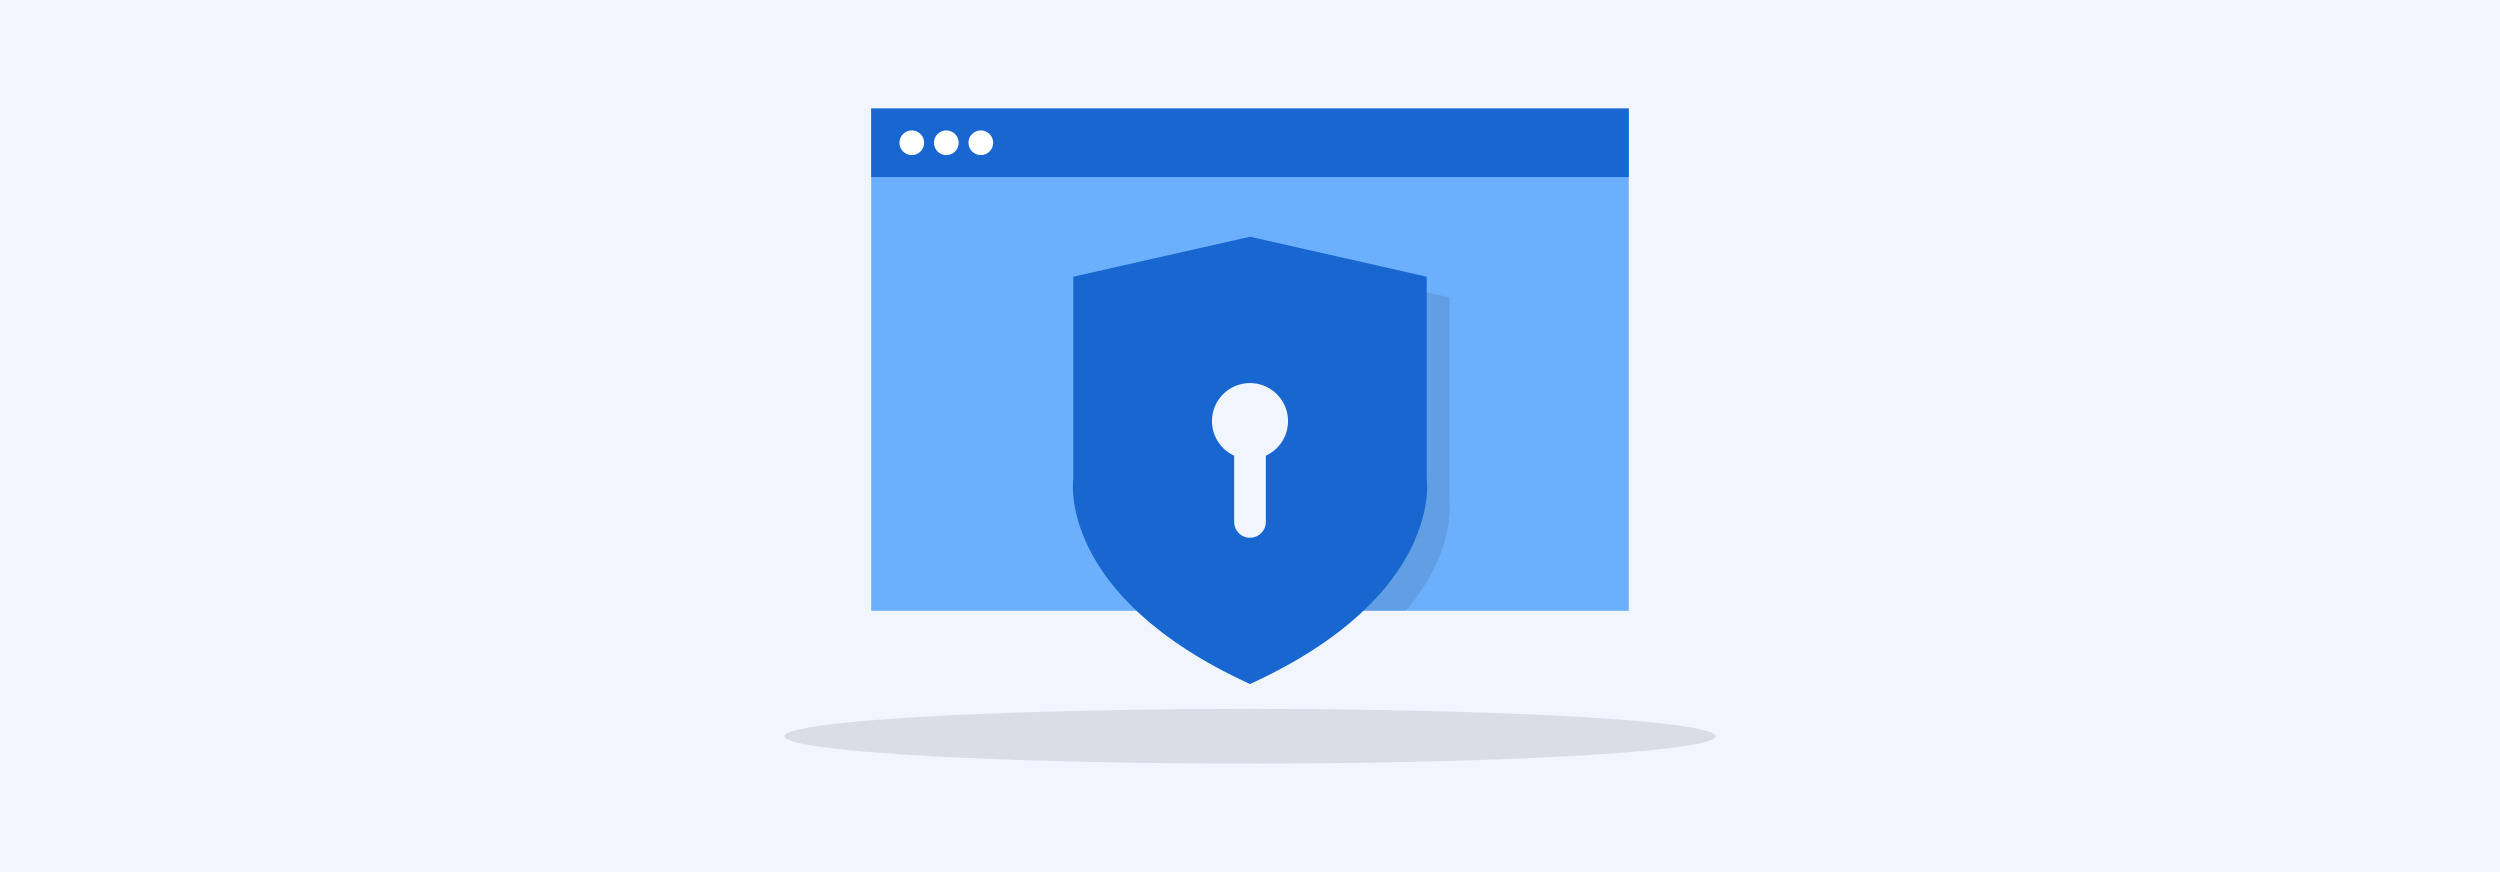
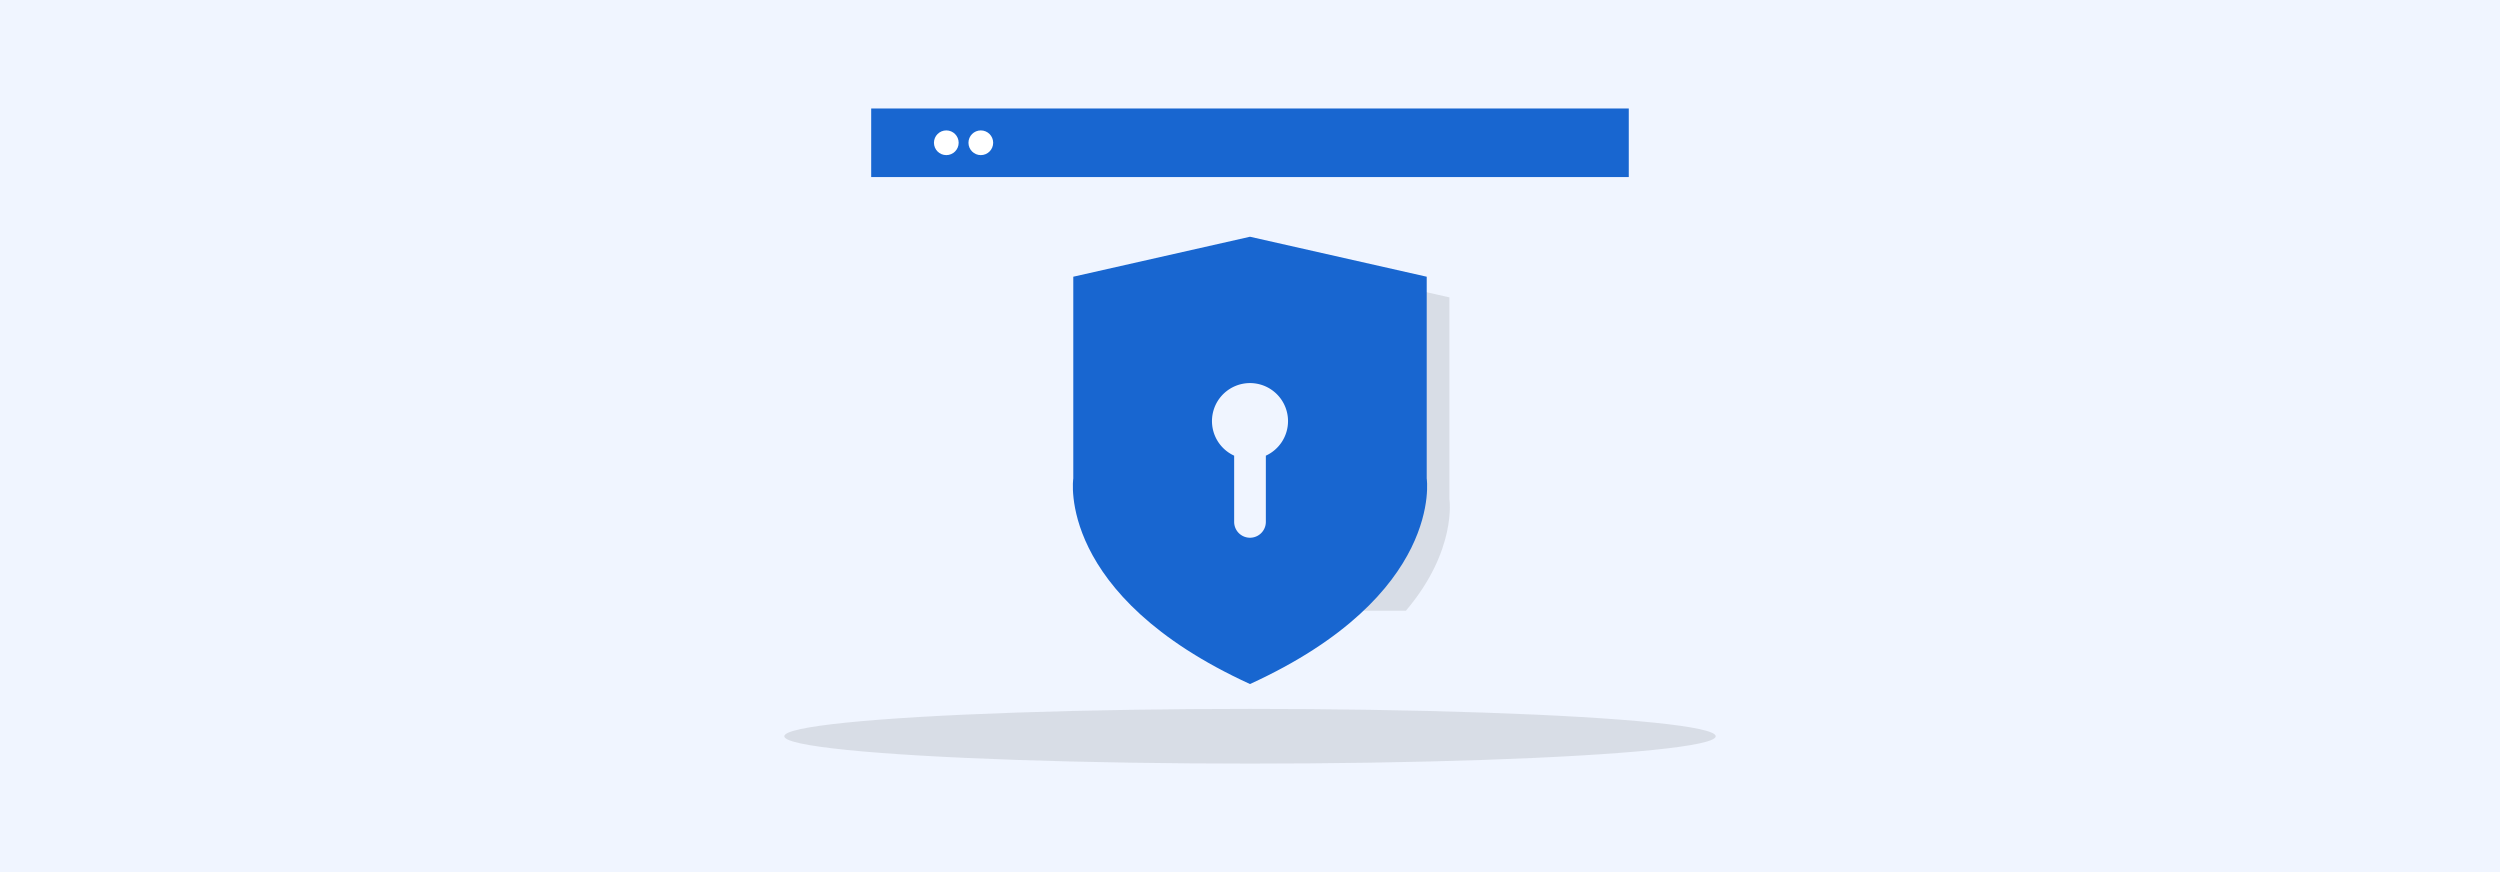
<svg xmlns="http://www.w3.org/2000/svg" viewBox="0 0 860 300">
  <defs>
    <style>.a{fill:#f0f5ff;}.b{fill:#6caffd;}.c{fill:#1866d0;}.d{fill:#fff;}.e{opacity:0.1;}</style>
  </defs>
  <rect class="a" width="860" height="300" />
-   <rect class="b" x="299.69" y="37.32" width="260.61" height="172.79" />
  <rect class="c" x="299.7" y="37.32" width="260.61" height="23.59" transform="translate(860 98.23) rotate(180)" />
-   <circle class="d" cx="313.66" cy="49.11" r="4.25" />
  <circle class="d" cx="325.53" cy="49.11" r="4.25" />
  <circle class="d" cx="337.4" cy="49.11" r="4.25" />
  <path class="e" d="M483.62,210.1H392c-17.67-20.8-15-38.41-15-38.41V102.3l60.78-13.75L498.6,102.3v69.39S501.29,189.3,483.62,210.1Z" />
  <path class="c" d="M490.79,164.59V95.19L430,81.44,369.21,95.19v69.4s-6.12,40.08,60.79,70.72C496.91,204.67,490.79,164.59,490.79,164.59Z" />
  <path class="a" d="M443.08,144.86a13.08,13.08,0,1,0-18.53,11.89v22.78a5.45,5.45,0,0,0,10.9,0V156.75A13.08,13.08,0,0,0,443.08,144.86Z" />
  <ellipse class="e" cx="430" cy="253.27" rx="160.21" ry="9.41" />
</svg>